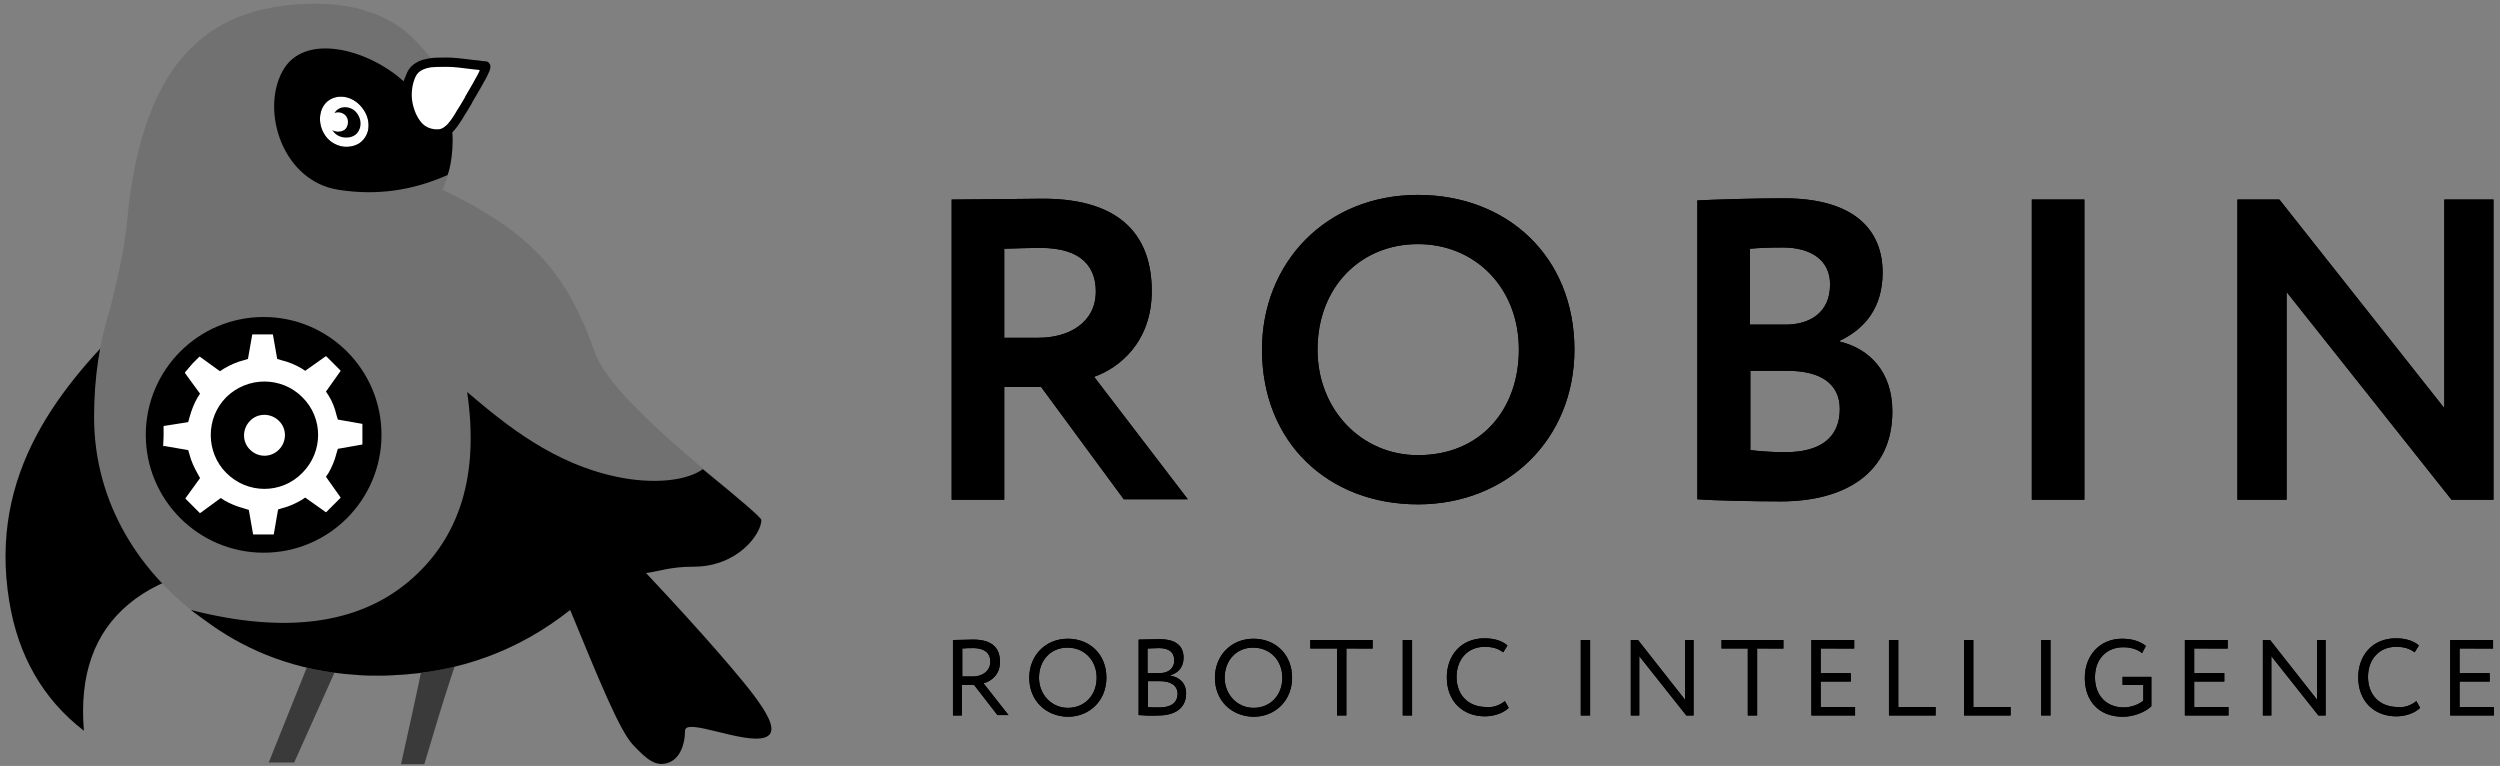
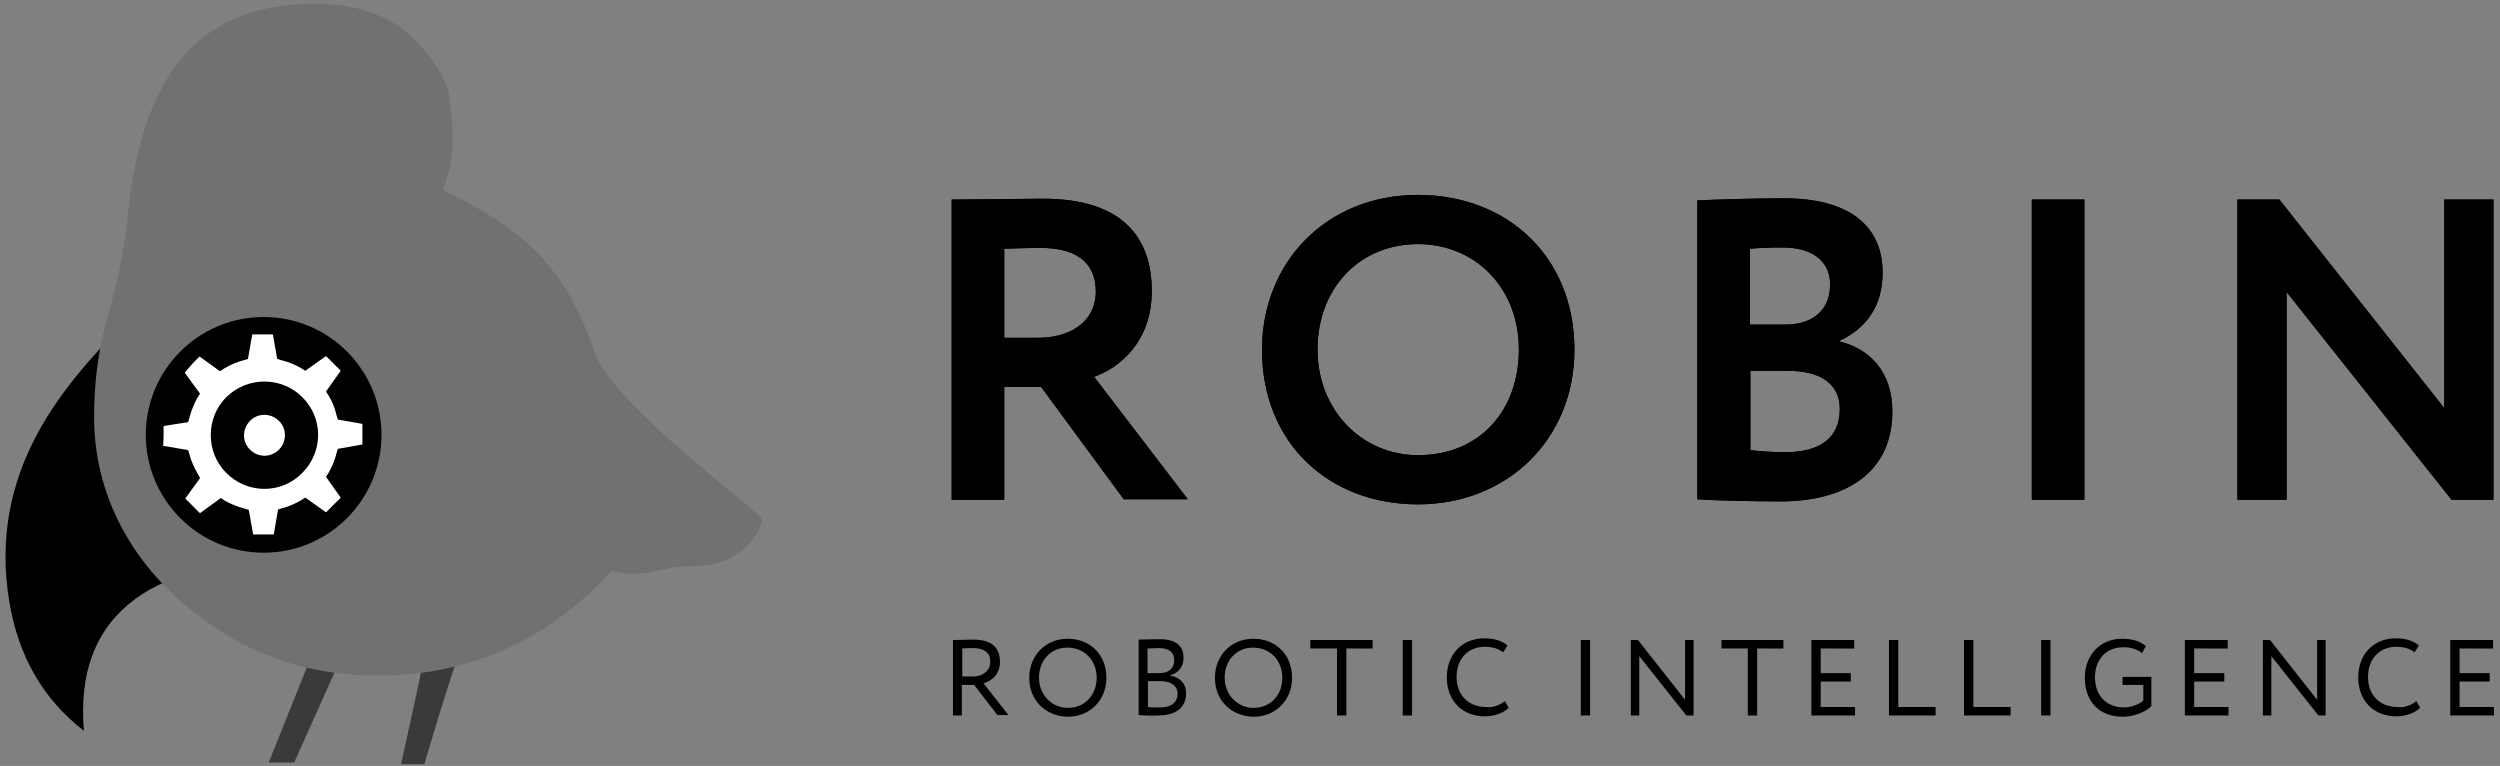
<svg xmlns="http://www.w3.org/2000/svg" width="408" height="125" viewBox="0 0 408 125" fill="none">
  <rect x="0" y="0" width="408" height="125" fill="#808080" stroke="none" />
  <path fill-rule="evenodd" clip-rule="evenodd" d="M50.704 107.358L43.855 124.446H48.008L55.206 108.395L50.704 107.358Z" fill="#3A3A3A" />
  <path fill-rule="evenodd" clip-rule="evenodd" d="M69.248 106.526L76.44 102.723C74.85 106.391 72.497 113.724 69.248 124.72H65.444C68.001 113.24 69.317 107.149 69.248 106.526Z" fill="#3A3A3A" />
  <path fill-rule="evenodd" clip-rule="evenodd" d="M22.132 51.041C9.82 62.87 -1.944 77.121 1.515 98.157C2.971 107.079 7.054 114.138 13.693 119.257C12.93 110.195 15.353 103.276 21.026 98.57C26.628 93.865 35.556 91.512 47.734 91.512L24.211 49.102C23.308 49.935 22.616 50.628 22.132 51.041V51.041Z" fill="black" />
  <path fill-rule="evenodd" clip-rule="evenodd" d="M97.127 57.616C100.242 66.469 124.318 83.556 124.318 84.802C124.318 87.016 120.51 92.414 113.247 92.414C106.812 92.414 106.055 94.558 99.829 93.177C90.004 103.899 78.1 109.571 64.198 110.195C63.296 110.264 62.468 110.264 61.566 110.264C60.669 110.264 59.702 110.264 58.8 110.195C57.972 110.125 57.07 110.055 56.243 109.985C46.622 109.018 39.22 105.489 33.687 101.406C22.965 93.934 15.353 82.24 15.353 68.059C15.353 61.693 16.25 55.677 17.98 50.348C19.086 45.852 20.263 41.147 20.752 36.027C23.309 8.492 35.277 0.606 51.677 0.606C58.73 0.606 64.058 2.959 67.239 6.069C70.424 9.255 71.874 11.328 73.19 14.857C73.674 18.387 73.883 21.013 73.883 22.743C73.883 25.649 73.33 28.416 72.224 30.978C87.237 38.17 92.631 44.955 97.127 57.616V57.616Z" fill="#717171" />
-   <path fill-rule="evenodd" clip-rule="evenodd" d="M117.33 106.596C122.868 113.031 128.261 119.257 124.802 120.363C121.343 121.47 111.797 117.044 111.797 119.257C111.797 121.47 110.964 123.893 108.961 124.516C106.952 125.139 105.501 123.893 103.288 121.54C101.075 119.187 97.616 110.608 93.05 99.543C84.675 106.182 75.06 109.711 64.198 110.195C63.296 110.264 62.468 110.264 61.566 110.264C60.669 110.264 59.702 110.264 58.8 110.195C57.972 110.125 57.07 110.055 56.243 109.985C46.622 109.018 39.22 105.489 33.687 101.406C33.133 100.993 32.236 100.37 31.13 99.543C46.488 103.485 58.386 101.89 66.691 94.907C75.06 87.848 78.24 77.54 76.236 63.976C82.811 69.584 90.418 75.671 100.656 77.814C106.538 79.06 112.007 78.507 114.703 76.573C121.069 81.757 124.249 84.528 124.249 84.872C124.249 87.085 120.446 92.484 113.183 92.484C109.374 92.484 107.575 93.242 105.432 93.521C110.137 98.5 114.563 103.416 117.33 106.596Z" fill="black" />
-   <path fill-rule="evenodd" clip-rule="evenodd" d="M53.127 22.19C53.75 23.092 54.787 23.715 55.894 23.919C56.936 24.059 57.903 23.855 58.665 23.366C59.353 22.883 59.976 22.055 60.116 21.013C60.255 19.907 59.976 18.8 59.283 17.833C57.903 15.824 55.48 15.207 53.75 16.313C52.02 17.42 51.677 20.186 53.127 22.19V22.19Z" fill="white" />
-   <path fill-rule="evenodd" clip-rule="evenodd" d="M66.481 11.747C66.825 11.054 67.378 10.501 68.071 10.152C68.624 9.808 69.317 9.668 70.08 9.529C70.838 9.394 71.53 9.394 72.567 9.394C72.916 9.394 72.986 9.394 73.056 9.394C73.953 9.394 75.339 9.529 77.482 9.808C77.686 9.808 77.966 9.878 78.24 9.878C78.519 9.947 78.589 9.947 79.282 10.012C79.556 10.012 79.765 10.152 79.905 10.431C80.039 10.571 80.039 10.775 80.039 10.914C80.039 11.124 79.975 11.258 79.905 11.537C79.765 11.881 79.556 12.295 79.282 12.848C78.798 13.751 78.105 14.927 77.133 16.587C77.069 16.657 77.069 16.727 76.999 16.861C76.789 17.28 75.957 18.591 75.823 18.8C75.129 19.977 74.646 20.669 74.163 21.223C74.023 21.362 73.953 21.502 73.813 21.567C73.883 22.469 73.883 23.366 73.813 24.473C73.674 26.272 73.4 27.588 73.056 28.555C67.314 31.117 61.432 31.945 55.276 30.978C46.138 29.592 42.545 18.177 46.074 11.677C49.533 5.172 60.046 8.008 65.788 13.197L65.858 13.267C66.067 12.784 66.272 12.23 66.481 11.747V11.747ZM53.127 22.19C53.75 23.092 54.787 23.715 55.893 23.919C56.935 24.059 57.902 23.855 58.665 23.366C59.353 22.883 59.976 22.055 60.115 21.013C60.255 19.907 59.976 18.8 59.283 17.833C57.902 15.824 55.48 15.206 53.75 16.313C52.02 17.42 51.677 20.186 53.127 22.19V22.19ZM54.233 21.223C54.303 21.362 54.373 21.432 54.443 21.502C55.206 22.609 57.279 22.813 58.246 21.776C59.149 20.739 58.939 19.353 58.246 18.456C57.553 17.489 56.033 17.14 55.066 17.903C54.857 18.043 54.717 18.247 54.583 18.456C55.206 18.177 56.103 18.387 56.517 19.01C57.005 19.703 56.796 20.809 56.173 21.223C55.55 21.567 54.787 21.567 54.233 21.223V21.223Z" fill="black" />
-   <path fill-rule="evenodd" clip-rule="evenodd" d="M78.105 11.398C77.826 11.398 77.617 11.328 77.343 11.328C75.269 11.054 73.953 10.914 73.12 10.914C72.981 10.914 72.916 10.914 72.567 10.914C71.6 10.914 70.977 10.914 70.354 10.984C69.108 11.188 68.281 11.607 67.862 12.435C67.588 12.988 67.308 13.82 67.238 14.718C67.104 15.964 67.308 17.21 67.862 18.526C68.415 19.703 69.038 20.46 69.871 20.809C70.494 21.083 71.117 21.153 71.74 21.083C72.153 21.013 72.567 20.739 73.051 20.256C73.47 19.767 73.953 19.149 74.576 18.037C74.71 17.833 75.543 16.517 75.753 16.104C75.817 16.034 75.887 15.894 75.887 15.824C76.859 14.164 77.547 12.988 77.966 12.161C78.1 11.881 78.24 11.672 78.309 11.468C78.24 11.468 78.17 11.468 78.105 11.398V11.398Z" fill="white" />
  <path fill-rule="evenodd" clip-rule="evenodd" d="M43.028 90.201C53.68 90.201 62.259 81.553 62.259 70.965C62.259 60.313 53.61 51.734 43.028 51.734C32.37 51.734 23.792 60.383 23.792 70.965C23.792 81.622 32.44 90.201 43.028 90.201Z" fill="black" />
  <path fill-rule="evenodd" clip-rule="evenodd" d="M26.628 72.834L26.698 71.244V69.584C26.698 69.514 26.768 69.514 26.768 69.514L30.711 68.891L30.92 68.129C31.264 66.888 31.683 65.846 32.236 64.879L32.65 64.255L30.227 60.936C30.158 60.866 30.158 60.796 30.227 60.726L31.404 59.346L32.511 58.239C32.511 58.239 32.58 58.169 32.65 58.239L35.9 60.587L36.523 60.173C37.56 59.55 38.666 59.066 39.773 58.792L40.466 58.583L41.159 54.64C41.159 54.57 41.229 54.57 41.229 54.57H44.479C44.548 54.57 44.548 54.64 44.548 54.64L45.241 58.583L45.934 58.787C47.111 59.066 48.217 59.55 49.184 60.103L49.807 60.517L53.127 58.164C53.197 58.164 53.267 58.164 53.267 58.164L55.55 60.447C55.55 60.447 55.62 60.517 55.55 60.587L53.197 63.906L53.611 64.529C54.234 65.502 54.653 66.608 54.927 67.785L55.136 68.472L59.079 69.165C59.144 69.165 59.144 69.235 59.144 69.235V72.485C59.144 72.555 59.079 72.555 59.079 72.555L55.136 73.248L54.927 73.941C54.647 75.117 54.164 76.224 53.611 77.191L53.197 77.814L55.55 81.133C55.62 81.203 55.62 81.273 55.55 81.273L53.267 83.556C53.267 83.556 53.197 83.626 53.127 83.556L49.807 81.203L49.184 81.617C48.217 82.17 47.181 82.659 46.069 82.933L45.381 83.142L44.688 87.155C44.688 87.225 44.618 87.225 44.618 87.225H41.368C41.299 87.225 41.299 87.155 41.299 87.155L40.606 83.212L39.913 83.003C38.666 82.659 37.63 82.245 36.663 81.692L36.04 81.273L32.72 83.696C32.65 83.766 32.58 83.766 32.58 83.696L30.297 81.413C30.297 81.413 30.227 81.343 30.297 81.273L32.65 78.023L32.306 77.4C31.683 76.294 31.194 75.257 30.92 74.15L30.711 73.457L26.698 72.764C26.698 72.904 26.628 72.834 26.628 72.834V72.834ZM36.937 64.809C33.547 68.198 33.547 73.801 36.937 77.191C40.396 80.65 45.934 80.65 49.324 77.191C52.783 73.731 52.783 68.198 49.324 64.809C45.934 61.419 40.396 61.419 36.937 64.809V64.809ZM45.515 68.682C44.205 67.371 42.056 67.371 40.81 68.682C39.499 69.998 39.499 72.141 40.81 73.388C42.126 74.704 44.199 74.704 45.515 73.388C46.831 72.071 46.831 69.928 45.515 68.682Z" fill="white" />
  <path fill-rule="evenodd" clip-rule="evenodd" d="M163.892 81.553H155.313V32.568C158.01 32.568 168.802 32.428 170.188 32.428C183.542 32.428 187.968 39.073 187.968 47.512C187.968 55.881 182.569 60.103 178.557 61.489L193.85 81.483H183.402L169.908 63.149H163.892V81.553V81.553ZM169.774 40.453C168.179 40.453 166.175 40.523 163.892 40.593V55.124H169.495C174.474 55.124 178.836 52.631 178.836 47.582C178.836 43.779 176.763 40.453 169.774 40.453ZM205.958 57.063C205.958 42.876 216.4 31.81 231.414 31.81C245.945 31.81 256.946 41.839 256.946 57.063C256.946 71.728 245.945 82.31 231.414 82.31C216.819 82.31 205.958 72.281 205.958 57.063ZM215.02 57.063C215.02 66.882 222.213 74.285 231.414 74.285C241.723 74.285 247.879 66.748 247.879 57.063C247.879 46.889 240.686 39.836 231.414 39.836C222.009 39.83 215.02 46.889 215.02 57.063ZM277.01 81.483V32.708C279.706 32.568 286.211 32.364 291.121 32.364C302.815 32.364 307.242 37.687 307.242 44.472C307.242 50.074 304.475 53.603 300.253 55.607V55.747C305.098 56.923 308.832 60.657 308.832 67.162C308.832 77.261 301.016 81.826 290.638 81.826C286.211 81.826 279.916 81.692 277.01 81.483V81.483ZM291.744 60.517H285.658V73.457C286.829 73.597 288.908 73.801 291.331 73.801C297.143 73.801 300.253 71.384 300.253 66.748C300.253 62.596 297.073 60.517 291.744 60.517V60.517ZM290.981 40.389C289.048 40.389 287.108 40.453 285.588 40.593V52.98H291.4C295.413 52.98 298.663 50.971 298.663 46.475C298.733 42.532 295.617 40.389 290.981 40.389V40.389ZM331.592 81.553V32.568H340.17V81.553H331.592ZM406.935 81.553H400.087L373.174 47.652V81.553H365.149V32.568H371.998L398.91 66.608V32.568H406.935V81.553Z" fill="black" />
  <path fill-rule="evenodd" clip-rule="evenodd" d="M163.892 81.553H155.313V32.568C158.01 32.568 168.802 32.428 170.188 32.428C183.542 32.428 187.968 39.073 187.968 47.512C187.968 55.881 182.569 60.103 178.557 61.489L193.85 81.483H183.402L169.908 63.149H163.892V81.553V81.553ZM169.774 40.453C168.179 40.453 166.175 40.523 163.892 40.593V55.124H169.495C174.474 55.124 178.836 52.631 178.836 47.582C178.836 43.779 176.763 40.453 169.774 40.453ZM205.958 57.063C205.958 42.876 216.4 31.81 231.414 31.81C245.945 31.81 256.946 41.839 256.946 57.063C256.946 71.728 245.945 82.31 231.414 82.31C216.819 82.31 205.958 72.281 205.958 57.063ZM215.02 57.063C215.02 66.882 222.213 74.285 231.414 74.285C241.723 74.285 247.879 66.748 247.879 57.063C247.879 46.889 240.686 39.836 231.414 39.836C222.009 39.83 215.02 46.889 215.02 57.063ZM277.01 81.483V32.708C279.706 32.568 286.211 32.364 291.121 32.364C302.815 32.364 307.242 37.687 307.242 44.472C307.242 50.074 304.475 53.603 300.253 55.607V55.747C305.098 56.923 308.832 60.657 308.832 67.162C308.832 77.261 301.016 81.826 290.638 81.826C286.211 81.826 279.916 81.692 277.01 81.483V81.483ZM291.744 60.517H285.658V73.457C286.829 73.597 288.908 73.801 291.331 73.801C297.143 73.801 300.253 71.384 300.253 66.748C300.253 62.596 297.073 60.517 291.744 60.517V60.517ZM290.981 40.389C289.048 40.389 287.108 40.453 285.588 40.593V52.98H291.4C295.413 52.98 298.663 50.971 298.663 46.475C298.733 42.532 295.617 40.389 290.981 40.389V40.389ZM331.592 81.553V32.568H340.17V81.553H331.592ZM406.935 81.553H400.087L373.174 47.652V81.553H365.149V32.568H371.998L398.91 66.608V32.568H406.935V81.553Z" fill="black" />
  <path fill-rule="evenodd" clip-rule="evenodd" d="M157.043 116.764H155.523V104.452C156.211 104.452 158.494 104.382 158.843 104.382C162.232 104.382 163.199 106.042 163.199 108.051C163.199 109.985 161.888 111.161 160.503 111.511L164.585 116.7H162.786L158.977 111.785H156.973V116.764H157.043V116.764ZM158.773 105.768C158.359 105.768 157.596 105.768 157.043 105.833V110.404H158.843C160.293 110.404 161.609 109.502 161.609 108.051C161.679 106.805 160.916 105.768 158.773 105.768ZM167.975 110.608C167.975 107.009 170.601 104.243 174.27 104.243C177.869 104.243 180.566 106.805 180.566 110.608C180.566 114.277 177.869 116.974 174.27 116.974C170.671 116.904 167.975 114.347 167.975 110.608ZM169.565 110.608C169.565 113.375 171.638 115.523 174.27 115.523C177.107 115.523 178.976 113.375 178.976 110.608C178.976 107.702 176.897 105.698 174.27 105.698C171.574 105.629 169.565 107.702 169.565 110.608V110.608ZM185.825 116.7V104.382C186.518 104.382 188.038 104.313 189.214 104.313C192.185 104.313 193.157 105.629 193.157 107.358C193.157 108.878 192.255 109.851 191.009 110.195V110.264C192.534 110.538 193.571 111.511 193.571 113.17C193.571 115.658 191.632 116.764 189.075 116.764C188.038 116.834 186.518 116.764 185.825 116.7V116.7ZM189.284 111.161H187.345V115.384C187.759 115.453 188.521 115.453 189.284 115.453C191.084 115.453 192.19 114.691 192.19 113.17C192.121 111.854 191.078 111.161 189.284 111.161ZM189.145 105.768C188.521 105.768 187.759 105.833 187.275 105.833V109.851H189.284C190.595 109.851 191.637 109.158 191.637 107.772C191.632 106.456 190.804 105.768 189.145 105.768ZM198.276 110.608C198.276 107.009 200.903 104.243 204.572 104.243C208.171 104.243 210.868 106.805 210.868 110.608C210.868 114.277 208.171 116.974 204.572 116.974C200.973 116.904 198.276 114.347 198.276 110.608ZM199.867 110.608C199.867 113.375 201.945 115.523 204.572 115.523C207.408 115.523 209.278 113.375 209.278 110.608C209.278 107.702 207.204 105.698 204.572 105.698C201.876 105.629 199.867 107.702 199.867 110.608V110.608ZM213.844 105.833V104.452H224.012V105.838L219.726 105.833V116.764H218.2V105.833H213.844V105.833ZM228.928 116.764V104.452H230.448V116.764H228.928V116.764ZM245.596 114.417L246.219 115.523C245.392 116.351 243.866 116.904 242.346 116.904C238.683 116.904 236.12 114.417 236.12 110.538C236.12 107.009 238.403 104.173 242.276 104.173C243.866 104.173 245.182 104.592 246.015 105.349L245.322 106.456C244.489 105.833 243.592 105.559 242.276 105.559C239.58 105.559 237.71 107.562 237.71 110.469C237.71 113.444 239.65 115.384 242.55 115.384C243.592 115.523 244.769 115.104 245.596 114.417ZM257.983 116.764V104.452H259.503V116.764H257.983V116.764ZM276.387 116.764H275.21L267.529 107.079V116.764H266.148V104.452H267.325L275.001 114.207V104.452H276.387V116.764V116.764ZM280.953 105.833V104.452H291.052V105.838L286.765 105.833V116.764H285.239V105.833H280.953V105.833ZM295.617 116.764V104.452H302.606V105.838L297.138 105.833V109.851H302.053V111.231H297.138V115.384H302.746V116.764H295.617V116.764ZM308.279 116.764V104.452H309.799V115.384H315.89V116.764H308.279V116.764ZM320.526 116.764V104.452H322.046V115.384H328.133V116.764H320.526V116.764ZM333.117 116.764V104.452H334.638V116.764H333.117V116.764ZM346.402 111.854V110.469H351.102V115.244C349.995 116.351 347.992 116.974 346.472 116.974C342.593 116.974 340.24 114.481 340.24 110.608C340.24 107.079 342.593 104.243 346.332 104.243C347.992 104.243 349.238 104.656 350.205 105.419L349.582 106.595C348.889 105.972 347.712 105.629 346.536 105.629C343.77 105.629 341.9 107.562 341.9 110.538C341.9 113.514 343.77 115.453 346.606 115.453C347.782 115.453 349.098 114.965 349.791 114.347V111.785H346.402V111.854V111.854ZM356.57 116.764V104.452H363.559V105.838L358.091 105.833V109.851H363.006V111.231H358.091V115.384H363.693V116.764H356.57V116.764ZM379.54 116.764H378.364L370.682 107.079V116.764H369.301V104.452H370.478L378.154 114.207V104.452H379.54V116.764ZM394.344 114.417L394.968 115.523C394.135 116.351 392.615 116.904 391.095 116.904C387.426 116.904 384.863 114.417 384.863 110.538C384.863 107.009 387.146 104.173 391.025 104.173C392.615 104.173 393.931 104.592 394.758 105.349L394.065 106.456C393.238 105.833 392.335 105.559 391.025 105.559C388.323 105.559 386.459 107.562 386.459 110.469C386.459 113.444 388.393 115.384 391.299 115.384C392.405 115.523 393.517 115.104 394.344 114.417V114.417ZM399.877 116.764V104.452H406.866V105.838L401.403 105.833V109.851H406.313V111.231H401.403V115.384H407.006V116.764H399.877V116.764Z" fill="black" />
-   <path fill-rule="evenodd" clip-rule="evenodd" d="M157.043 116.764H155.523V104.452C156.211 104.452 158.494 104.382 158.843 104.382C162.232 104.382 163.199 106.042 163.199 108.051C163.199 109.985 161.888 111.161 160.503 111.511L164.585 116.7H162.786L158.977 111.785H156.973V116.764H157.043V116.764ZM158.773 105.768C158.359 105.768 157.596 105.768 157.043 105.833V110.404H158.843C160.293 110.404 161.609 109.502 161.609 108.051C161.679 106.805 160.916 105.768 158.773 105.768ZM167.975 110.608C167.975 107.009 170.601 104.243 174.27 104.243C177.869 104.243 180.566 106.805 180.566 110.608C180.566 114.277 177.869 116.974 174.27 116.974C170.671 116.904 167.975 114.347 167.975 110.608ZM169.565 110.608C169.565 113.375 171.638 115.523 174.27 115.523C177.107 115.523 178.976 113.375 178.976 110.608C178.976 107.702 176.897 105.698 174.27 105.698C171.574 105.629 169.565 107.702 169.565 110.608V110.608ZM185.825 116.7V104.382C186.518 104.382 188.038 104.313 189.214 104.313C192.185 104.313 193.157 105.629 193.157 107.358C193.157 108.878 192.255 109.851 191.009 110.195V110.264C192.534 110.538 193.571 111.511 193.571 113.17C193.571 115.658 191.632 116.764 189.075 116.764C188.038 116.834 186.518 116.764 185.825 116.7V116.7ZM189.284 111.161H187.345V115.384C187.759 115.453 188.521 115.453 189.284 115.453C191.084 115.453 192.19 114.691 192.19 113.17C192.121 111.854 191.078 111.161 189.284 111.161ZM189.145 105.768C188.521 105.768 187.759 105.833 187.275 105.833V109.851H189.284C190.595 109.851 191.637 109.158 191.637 107.772C191.632 106.456 190.804 105.768 189.145 105.768ZM198.276 110.608C198.276 107.009 200.903 104.243 204.572 104.243C208.171 104.243 210.868 106.805 210.868 110.608C210.868 114.277 208.171 116.974 204.572 116.974C200.973 116.904 198.276 114.347 198.276 110.608ZM199.867 110.608C199.867 113.375 201.945 115.523 204.572 115.523C207.408 115.523 209.278 113.375 209.278 110.608C209.278 107.702 207.204 105.698 204.572 105.698C201.876 105.629 199.867 107.702 199.867 110.608V110.608ZM213.844 105.833V104.452H224.012V105.838L219.726 105.833V116.764H218.2V105.833H213.844V105.833ZM228.928 116.764V104.452H230.448V116.764H228.928V116.764ZM245.596 114.417L246.219 115.523C245.392 116.351 243.866 116.904 242.346 116.904C238.683 116.904 236.12 114.417 236.12 110.538C236.12 107.009 238.403 104.173 242.276 104.173C243.866 104.173 245.182 104.592 246.015 105.349L245.322 106.456C244.489 105.833 243.592 105.559 242.276 105.559C239.58 105.559 237.71 107.562 237.71 110.469C237.71 113.444 239.65 115.384 242.55 115.384C243.592 115.523 244.769 115.104 245.596 114.417ZM257.983 116.764V104.452H259.503V116.764H257.983V116.764ZM276.387 116.764H275.21L267.529 107.079V116.764H266.148V104.452H267.325L275.001 114.207V104.452H276.387V116.764V116.764ZM280.953 105.833V104.452H291.052V105.838L286.765 105.833V116.764H285.239V105.833H280.953V105.833ZM295.617 116.764V104.452H302.606V105.838L297.138 105.833V109.851H302.053V111.231H297.138V115.384H302.746V116.764H295.617V116.764ZM308.279 116.764V104.452H309.799V115.384H315.89V116.764H308.279V116.764ZM320.526 116.764V104.452H322.046V115.384H328.133V116.764H320.526V116.764ZM333.117 116.764V104.452H334.638V116.764H333.117V116.764ZM346.402 111.854V110.469H351.102V115.244C349.995 116.351 347.992 116.974 346.472 116.974C342.593 116.974 340.24 114.481 340.24 110.608C340.24 107.079 342.593 104.243 346.332 104.243C347.992 104.243 349.238 104.656 350.205 105.419L349.582 106.595C348.889 105.972 347.712 105.629 346.536 105.629C343.77 105.629 341.9 107.562 341.9 110.538C341.9 113.514 343.77 115.453 346.606 115.453C347.782 115.453 349.098 114.965 349.791 114.347V111.785H346.402V111.854V111.854ZM356.57 116.764V104.452H363.559V105.838L358.091 105.833V109.851H363.006V111.231H358.091V115.384H363.693V116.764H356.57V116.764ZM379.54 116.764H378.364L370.682 107.079V116.764H369.301V104.452H370.478L378.154 114.207V104.452H379.54V116.764ZM394.344 114.417L394.968 115.523C394.135 116.351 392.615 116.904 391.095 116.904C387.426 116.904 384.863 114.417 384.863 110.538C384.863 107.009 387.146 104.173 391.025 104.173C392.615 104.173 393.931 104.592 394.758 105.349L394.065 106.456C393.238 105.833 392.335 105.559 391.025 105.559C388.323 105.559 386.459 107.562 386.459 110.469C386.459 113.444 388.393 115.384 391.299 115.384C392.405 115.523 393.517 115.104 394.344 114.417V114.417ZM399.877 116.764V104.452H406.866V105.838L401.403 105.833V109.851H406.313V111.231H401.403V115.384H407.006V116.764H399.877V116.764Z" fill="black" />
</svg>